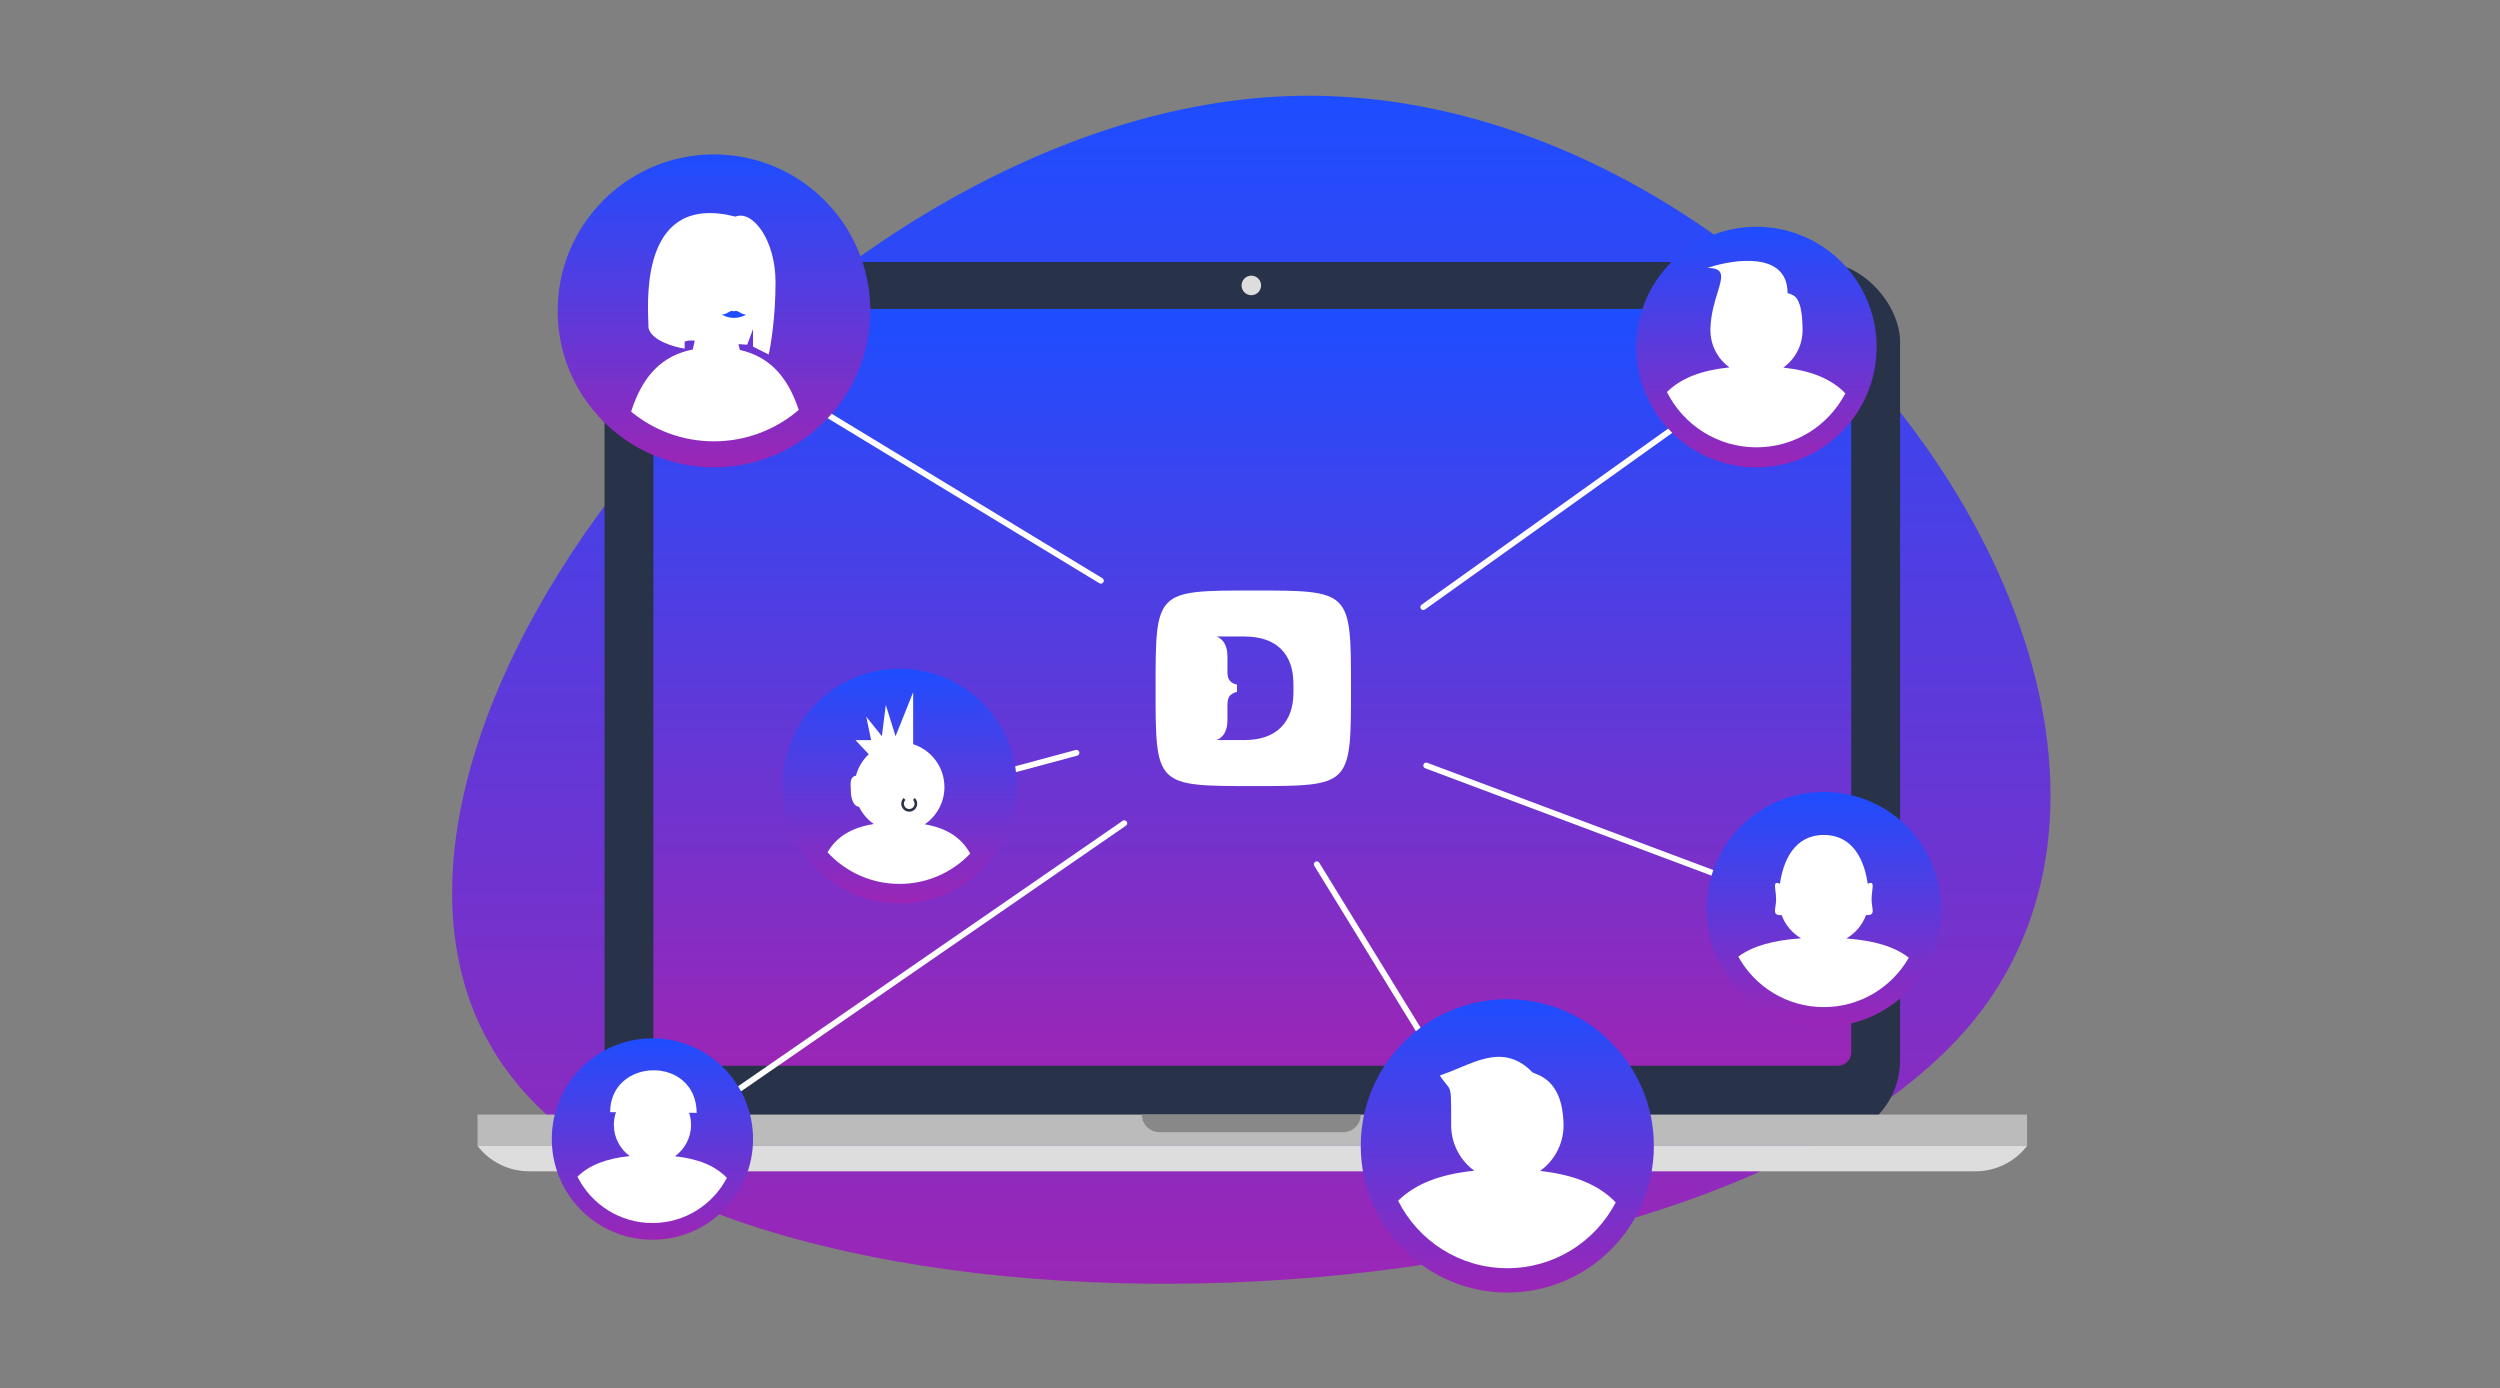
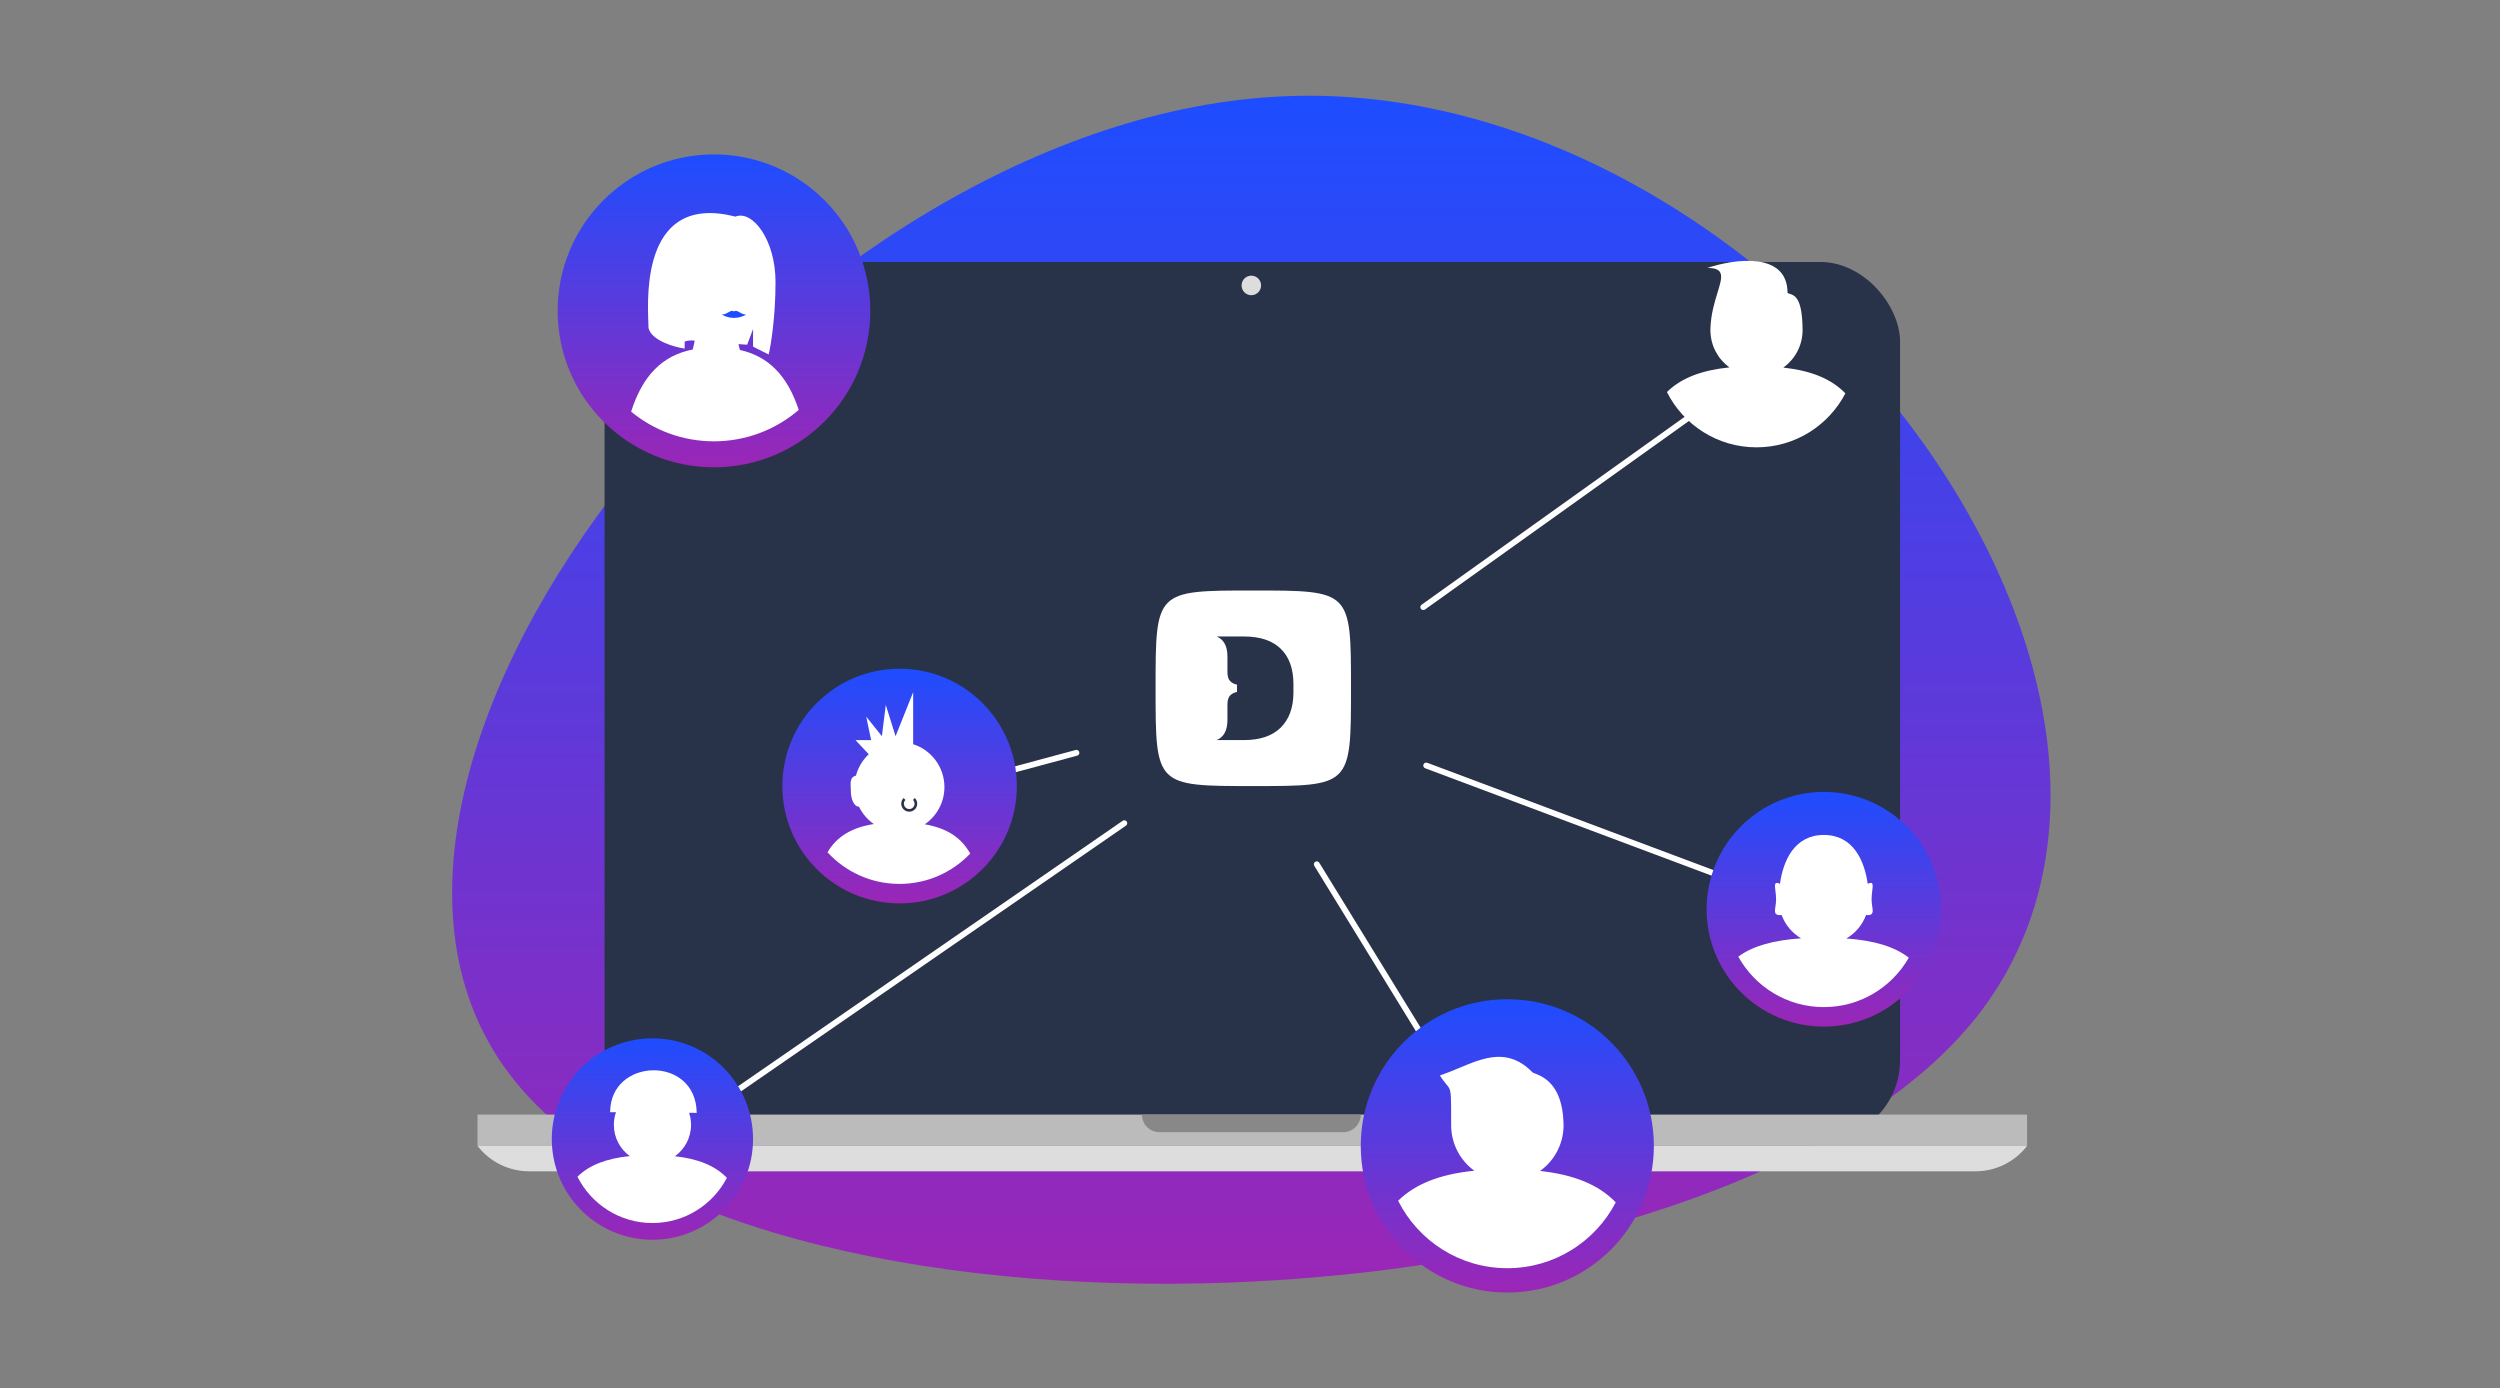
<svg xmlns="http://www.w3.org/2000/svg" width="940" height="522" viewBox="0 0 940 522" fill="none">
  <rect x="0" y="0" width="940" height="522" fill="#808080" stroke="none" />
  <path d="M743.098 382.526C644.928 505.259 276.793 518.896 190.894 402.982C104.996 287.068 299.971 42.967 484.039 36.148C668.107 29.329 839.904 259.794 743.098 382.526Z" fill="url(#paint0_linear)" />
  <rect x="227.308" y="98.5" width="487.119" height="330.147" rx="30" fill="#28334A" />
-   <rect x="245.676" y="116.147" width="450.383" height="284.559" rx="5" fill="url(#paint1_linear)" />
  <ellipse cx="470.5" cy="107.323" rx="3.674" ry="3.676" fill="#DDDDDD" />
  <rect x="179.551" y="419.088" width="582.632" height="11.765" fill="#BBBBBB" />
  <path d="M179.551 430.853H762.183C757.551 436.88 750.381 440.412 742.78 440.412H198.955C191.353 440.412 184.184 436.88 179.551 430.853Z" fill="#DDDDDD" />
  <path d="M429.355 419.088H511.644C511.644 422.743 508.681 425.706 505.026 425.706H435.973C432.318 425.706 429.355 422.743 429.355 419.088Z" fill="#888888" />
-   <path fill-rule="evenodd" clip-rule="evenodd" d="M405.806 282.772C405.964 283.36 405.616 283.966 405.028 284.124L342.21 301.036C341.622 301.194 341.018 300.845 340.859 300.257C340.701 299.669 341.05 299.064 341.637 298.905L404.456 281.994C405.044 281.835 405.648 282.184 405.806 282.772Z" fill="white" />
+   <path fill-rule="evenodd" clip-rule="evenodd" d="M405.806 282.772C405.964 283.36 405.616 283.966 405.028 284.124L342.21 301.036C340.701 299.669 341.05 299.064 341.637 298.905L404.456 281.994C405.044 281.835 405.648 282.184 405.806 282.772Z" fill="white" />
  <path fill-rule="evenodd" clip-rule="evenodd" d="M423.65 308.903C423.996 309.405 423.87 310.092 423.369 310.437L248.139 431.393C247.638 431.739 246.951 431.613 246.606 431.112C246.26 430.61 246.386 429.923 246.887 429.577L422.118 308.622C422.619 308.276 423.305 308.402 423.65 308.903Z" fill="white" />
  <path fill-rule="evenodd" clip-rule="evenodd" d="M535.225 287.451C535.438 286.881 536.073 286.592 536.643 286.805L678.811 340.114C679.381 340.328 679.67 340.964 679.457 341.534C679.243 342.104 678.608 342.394 678.038 342.18L535.87 288.871C535.3 288.657 535.011 288.022 535.225 287.451Z" fill="white" />
  <path fill-rule="evenodd" clip-rule="evenodd" d="M494.536 324.031C495.054 323.712 495.733 323.874 496.052 324.393L562.911 433.216C563.23 433.735 563.068 434.415 562.55 434.734C562.031 435.053 561.352 434.891 561.034 434.372L494.174 325.548C493.855 325.029 494.017 324.35 494.536 324.031Z" fill="white" />
  <path fill-rule="evenodd" clip-rule="evenodd" d="M640.015 153.374C640.369 153.87 640.254 154.558 639.758 154.912L535.796 229.177C535.3 229.531 534.612 229.416 534.258 228.92C533.905 228.424 534.02 227.736 534.515 227.382L638.478 153.117C638.973 152.763 639.661 152.878 640.015 153.374Z" fill="white" />
  <ellipse cx="685.773" cy="341.882" rx="44.083" ry="44.118" fill="url(#paint2_linear)" />
  <path fill-rule="evenodd" clip-rule="evenodd" d="M653.597 359.694C659.025 355.693 666.752 353.516 677.211 352.815C673.835 350.83 671.209 347.706 669.859 343.971C669.672 344.045 669.479 344.084 669.282 344.084C667.067 344.084 667.27 342.734 667.564 340.775C667.681 339.997 667.812 339.124 667.812 338.2C667.812 337.034 667.673 335.921 667.554 334.966C667.266 332.663 667.094 331.282 669.265 332.308C670.477 323.65 674.677 313.944 685.76 313.944C696.844 313.944 701.044 323.65 702.255 332.308C704.428 331.281 704.255 332.663 703.968 334.966C703.848 335.921 703.71 337.034 703.71 338.2C703.71 339.124 703.841 339.997 703.957 340.775C704.251 342.734 704.454 344.084 702.24 344.084C702.042 344.084 701.849 344.045 701.662 343.971C700.301 347.735 697.644 350.879 694.23 352.861C704.691 353.634 712.368 355.923 717.707 360.089C711.381 371.189 699.445 378.672 685.763 378.672C671.919 378.672 659.863 371.011 653.597 359.694Z" fill="white" />
-   <path fill-rule="evenodd" clip-rule="evenodd" d="M265.306 128.075C265.621 127.554 266.299 127.388 266.82 127.704L414.498 217.41C415.018 217.726 415.184 218.404 414.868 218.925C414.553 219.446 413.875 219.612 413.354 219.296L265.676 129.59C265.156 129.274 264.99 128.595 265.306 128.075Z" fill="white" />
  <path d="M471.235 222.029C434.499 222.029 434.499 222.029 434.499 258.794C434.499 295.559 434.499 295.559 471.235 295.559C507.971 295.559 507.971 295.559 507.971 258.794C507.971 222.029 507.971 222.029 471.235 222.029ZM486.331 260.371C486.331 266.029 484.733 270.434 481.536 273.587C478.361 276.718 473.751 278.272 467.703 278.272H457.486C460.173 277.113 461.517 274.608 461.517 270.759V264.915C461.517 263.315 461.864 262.179 462.56 261.461C463.279 260.765 464.113 260.347 465.108 260.185V257.404C464.113 257.24 463.279 256.824 462.56 256.128C461.864 255.409 461.517 254.274 461.517 252.674V246.829C461.517 242.98 460.173 240.476 457.486 239.316H467.703C473.82 239.316 478.454 240.87 481.605 243.977C484.757 247.06 486.331 251.49 486.331 257.24V260.371Z" fill="white" />
  <ellipse cx="268.452" cy="116.882" rx="58.778" ry="58.824" fill="url(#paint3_linear)" />
  <path fill-rule="evenodd" clip-rule="evenodd" d="M237.303 154.775C241.713 140.95 249.171 133.661 260.452 131.407C260.738 130.335 260.995 129.223 261.218 128.071C259.657 127.956 258.098 128.008 257.432 128.507V131.08C253.391 130.468 245.016 128.066 243.84 123.36C243.84 122.855 243.812 122.129 243.778 121.221C243.357 110.219 241.921 72.618 276.535 81.448C282.78 78.875 291.597 89.904 291.597 106.08C291.597 119.022 289.882 129.61 289.025 133.286L283.147 130.345V123.728L280.943 129.61L277.653 129.39C277.822 130.138 278.006 130.867 278.202 131.579C288.856 133.977 296.003 141.05 300.33 154.125C291.758 161.489 280.614 165.939 268.43 165.939C256.61 165.939 245.767 161.75 237.303 154.775Z" fill="white" />
  <path fill-rule="evenodd" clip-rule="evenodd" d="M273.749 117.494C273.014 117.905 272.216 118.351 271.391 118.233C271.941 118.657 273.606 119.496 275.919 119.527V119.528C275.94 119.528 275.962 119.527 275.983 119.527C276.005 119.527 276.026 119.528 276.048 119.528V119.527C278.361 119.496 280.025 118.657 280.576 118.233C279.751 118.351 278.952 117.905 278.218 117.494C277.369 117.02 276.606 116.593 275.983 117.137C275.361 116.593 274.597 117.02 273.749 117.494Z" fill="#1e4dff" />
  <ellipse cx="338.25" cy="295.559" rx="44.083" ry="44.118" fill="url(#paint4_linear)" />
  <path fill-rule="evenodd" clip-rule="evenodd" d="M311.148 320.463C314.635 314.513 320.272 311.151 328.555 309.835C326.177 308.178 324.244 305.925 322.973 303.293C322.935 303.296 322.896 303.297 322.857 303.297C321.234 303.297 319.917 300.663 319.917 297.413C319.917 297.019 319.896 296.604 319.874 296.184C319.769 294.19 319.658 292.089 321.853 291.623C322.674 288.501 324.365 285.731 326.651 283.589L321.665 278.288L327.545 278.288L325.707 269.462L331.587 276.817L333.057 265.048L336.732 276.817L343.347 260.267L343.347 279.821C350.167 281.999 355.106 288.393 355.106 295.941C355.106 301.757 352.173 306.888 347.706 309.933C355.887 311.352 361.418 314.842 364.799 320.952C358.106 327.974 348.665 332.35 338.202 332.35C327.499 332.35 317.865 327.771 311.148 320.463Z" fill="white" />
  <path fill-rule="evenodd" clip-rule="evenodd" d="M340.452 300.77C339.669 301.553 339.669 302.823 340.452 303.606C341.234 304.389 342.503 304.389 343.286 303.606C344.068 302.823 344.068 301.553 343.286 300.77L343.994 300.061C345.168 301.235 345.168 303.14 343.994 304.315C342.82 305.489 340.917 305.489 339.743 304.315C338.57 303.14 338.57 301.235 339.743 300.061L340.452 300.77Z" fill="#28334A" />
-   <ellipse cx="660.424" cy="130.485" rx="45.185" ry="45.221" fill="url(#paint5_linear)" />
  <path fill-rule="evenodd" clip-rule="evenodd" d="M641.982 100.746C648.632 100.746 647.604 104.1 645.781 110.041C644.691 113.597 643.315 118.081 643.132 123.328C643.122 123.57 643.116 123.814 643.115 124.06C643.113 124.204 643.112 124.349 643.112 124.495H643.119C643.238 130.105 646.021 135.06 650.251 138.144C639.798 139.2 632.116 142.141 626.765 147.405C632.957 159.736 645.712 168.197 660.442 168.197C674.97 168.197 687.578 159.965 693.861 147.908C688.602 142.441 680.979 139.361 670.536 138.213C674.821 135.135 677.644 130.148 677.765 124.495H677.766L677.766 124.432C677.768 124.328 677.769 124.223 677.769 124.118C677.769 123.938 677.766 123.758 677.76 123.58C677.621 111.989 674.806 111.076 672.872 110.448C672.599 110.36 672.344 110.277 672.116 110.17C672.116 94.489 652.027 97.353 641.982 100.746Z" fill="white" />
  <ellipse cx="566.748" cy="430.853" rx="55.104" ry="55.147" fill="url(#paint6_linear)" />
  <path fill-rule="evenodd" clip-rule="evenodd" d="M543.818 407.679C544.214 408.152 544.523 408.523 544.766 408.933C545.639 410.411 545.638 412.406 545.635 421.586C545.634 422.206 545.634 422.86 545.634 423.548H545.641C545.787 430.39 549.179 436.432 554.338 440.193C541.591 441.482 532.223 445.067 525.697 451.487C533.249 466.525 548.803 476.843 566.766 476.843C584.484 476.843 599.859 466.804 607.522 452.1C601.109 445.434 591.812 441.678 579.078 440.278C584.303 436.523 587.746 430.442 587.892 423.548H587.895L587.895 423.412C587.896 423.305 587.897 423.197 587.897 423.089C587.897 422.714 587.887 422.342 587.868 421.972C587.372 407.631 580.104 404.785 577.088 403.604L577.088 403.604C576.775 403.481 576.508 403.377 576.299 403.279C567.142 393.819 558.066 397.611 548.493 401.611C546.161 402.585 543.799 403.572 541.4 404.382C542.44 406.031 543.226 406.97 543.818 407.679Z" fill="white" />
  <ellipse cx="245.309" cy="428.279" rx="37.838" ry="37.868" fill="url(#paint7_linear)" />
  <path fill-rule="evenodd" clip-rule="evenodd" d="M261.958 418.434L259.109 418.411C259.577 419.838 259.831 421.363 259.831 422.947C259.831 427.81 257.442 432.115 253.775 434.75C262.52 435.711 268.905 438.29 273.309 442.868C268.047 452.965 257.489 459.858 245.323 459.858C232.989 459.858 222.308 452.773 217.123 442.447C221.603 438.039 228.035 435.577 236.788 434.692C233.166 432.052 230.812 427.775 230.812 422.947C230.812 421.282 231.092 419.682 231.608 418.192L229.417 418.175C229.417 397.582 261.745 396.699 261.958 418.434Z" fill="white" />
  <defs>
    <linearGradient id="paint0_linear" x1="470.5" y1="36" x2="470.5" y2="482.702" gradientUnits="userSpaceOnUse">
      <stop offset="0.006" stop-color="#1e4dff" />
      <stop offset="1" stop-color="#9B26B6" />
    </linearGradient>
    <linearGradient id="paint1_linear" x1="470.867" y1="116.147" x2="470.867" y2="400.706" gradientUnits="userSpaceOnUse">
      <stop offset="0.006" stop-color="#1e4dff" />
      <stop offset="1" stop-color="#9B26B6" />
    </linearGradient>
    <linearGradient id="paint2_linear" x1="685.773" y1="297.765" x2="685.773" y2="386" gradientUnits="userSpaceOnUse">
      <stop offset="0.006" stop-color="#1e4dff" />
      <stop offset="1" stop-color="#9B26B6" />
    </linearGradient>
    <linearGradient id="paint3_linear" x1="268.452" y1="58.059" x2="268.452" y2="175.706" gradientUnits="userSpaceOnUse">
      <stop offset="0.006" stop-color="#1e4dff" />
      <stop offset="1" stop-color="#9B26B6" />
    </linearGradient>
    <linearGradient id="paint4_linear" x1="338.25" y1="251.441" x2="338.25" y2="339.676" gradientUnits="userSpaceOnUse">
      <stop offset="0.006" stop-color="#1e4dff" />
      <stop offset="1" stop-color="#9B26B6" />
    </linearGradient>
    <linearGradient id="paint5_linear" x1="660.424" y1="85.265" x2="660.424" y2="175.706" gradientUnits="userSpaceOnUse">
      <stop offset="0.006" stop-color="#1e4dff" />
      <stop offset="1" stop-color="#9B26B6" />
    </linearGradient>
    <linearGradient id="paint6_linear" x1="566.748" y1="375.706" x2="566.748" y2="486" gradientUnits="userSpaceOnUse">
      <stop offset="0.006" stop-color="#1e4dff" />
      <stop offset="1" stop-color="#9B26B6" />
    </linearGradient>
    <linearGradient id="paint7_linear" x1="245.309" y1="390.412" x2="245.309" y2="466.147" gradientUnits="userSpaceOnUse">
      <stop offset="0.006" stop-color="#1e4dff" />
      <stop offset="1" stop-color="#9B26B6" />
    </linearGradient>
  </defs>
</svg>